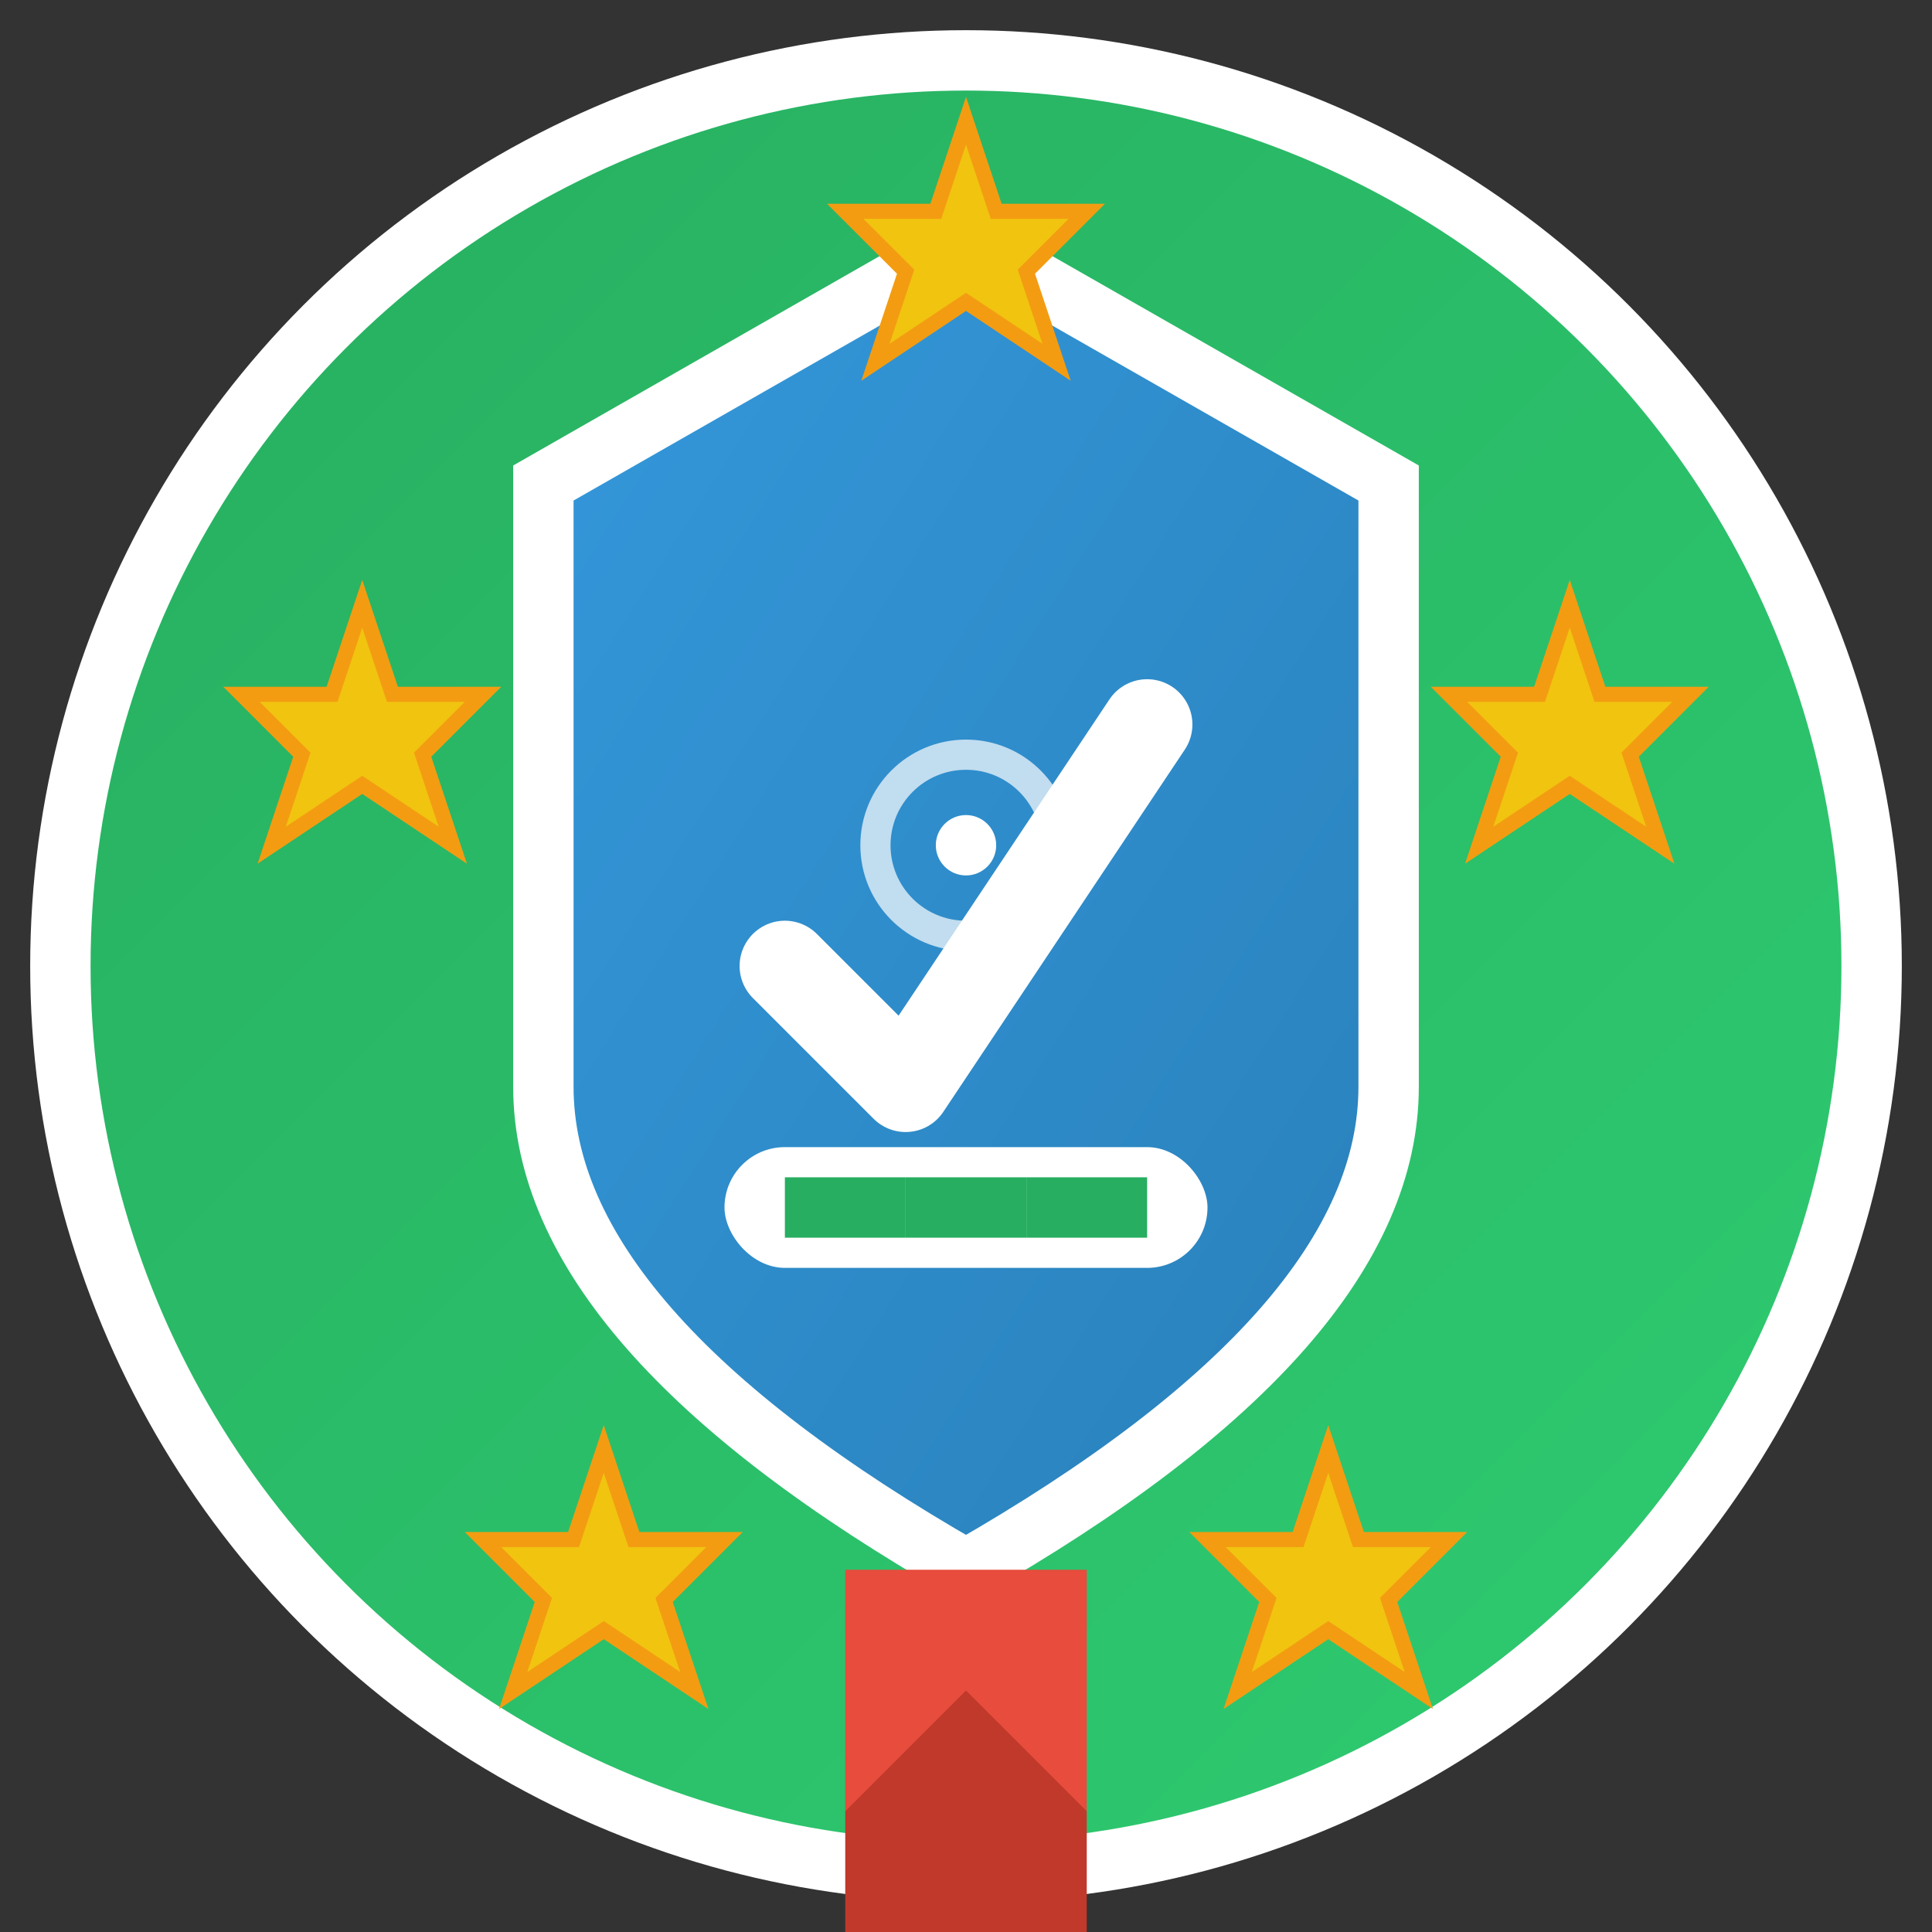
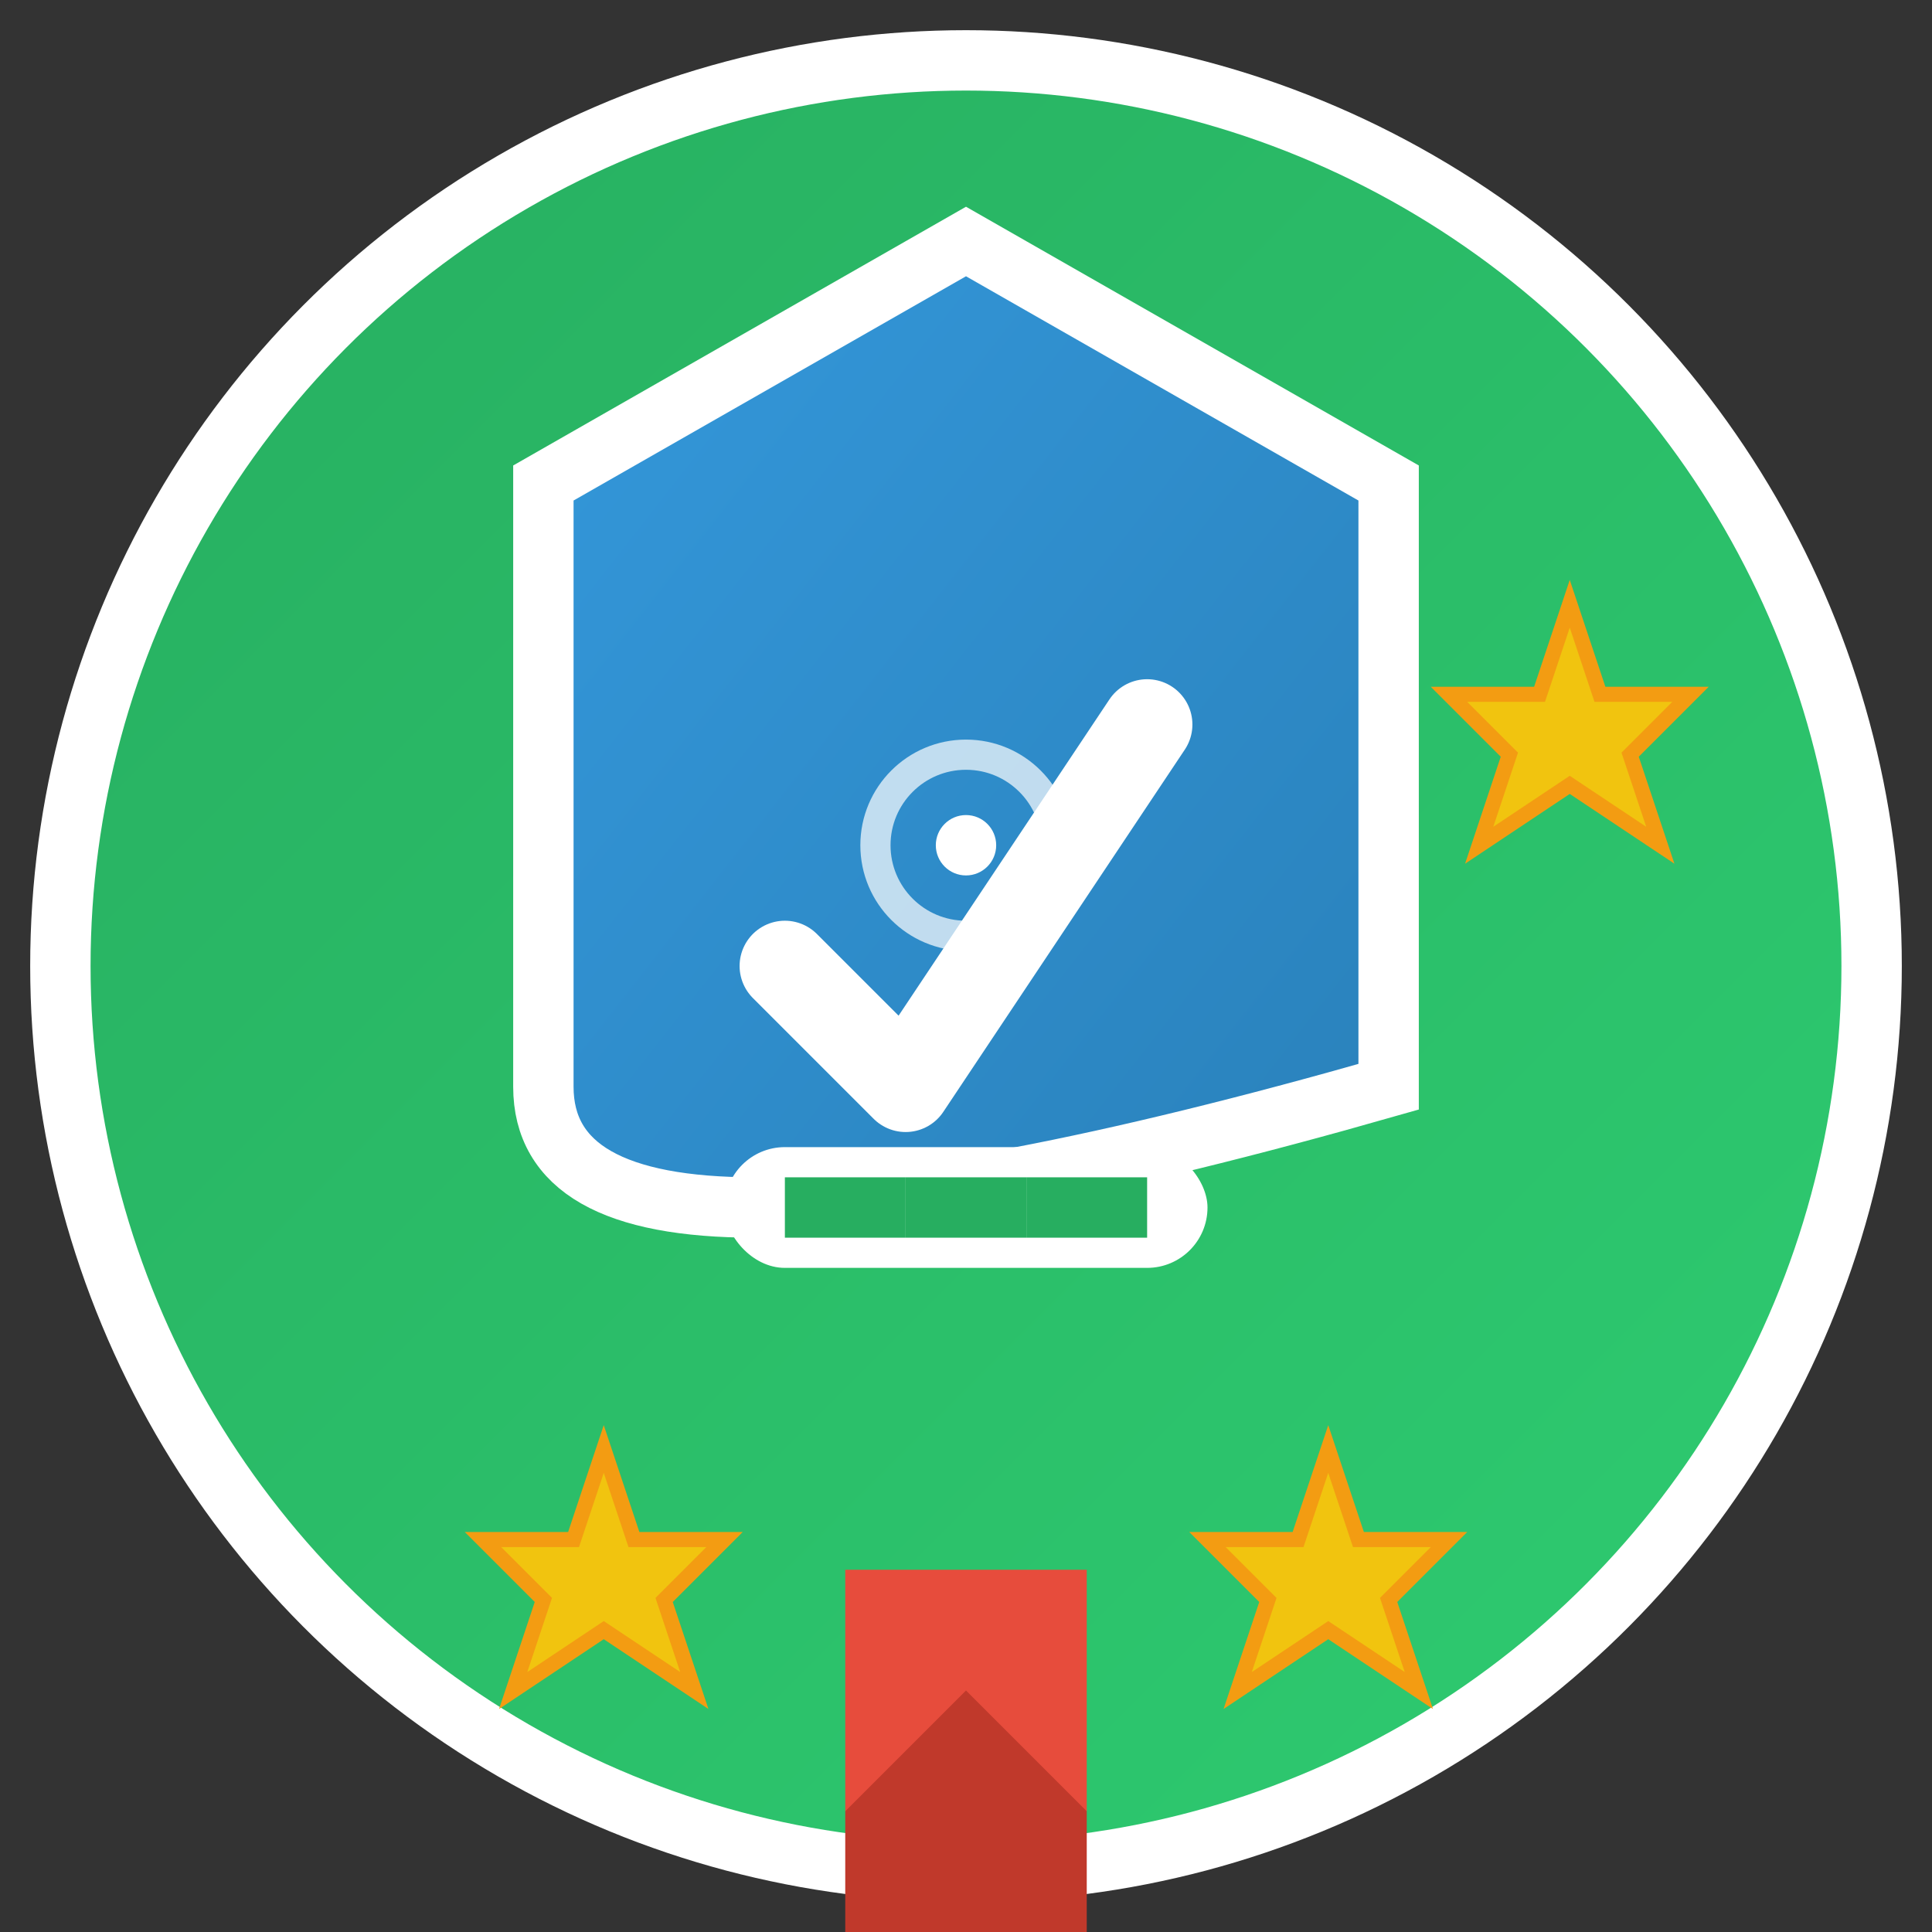
<svg xmlns="http://www.w3.org/2000/svg" viewBox="0 0 64 64" width="64" height="64">
  <rect x="0" y="0" width="64" height="64" fill="#333333" stroke="none" />
  <defs>
    <linearGradient id="qualityGradient" x1="0%" y1="0%" x2="100%" y2="100%">
      <stop offset="0%" style="stop-color:#27ae60;stop-opacity:1" />
      <stop offset="100%" style="stop-color:#2ecc71;stop-opacity:1" />
    </linearGradient>
    <linearGradient id="shieldGradient" x1="0%" y1="0%" x2="100%" y2="100%">
      <stop offset="0%" style="stop-color:#3498db;stop-opacity:1" />
      <stop offset="100%" style="stop-color:#2980b9;stop-opacity:1" />
    </linearGradient>
  </defs>
  <circle cx="32" cy="32" r="30" fill="url(#qualityGradient)" stroke="#ffffff" stroke-width="2" />
-   <path d="M32 8 L46 16 L46 36 Q46 44 32 52 Q18 44 18 36 L18 16 Z" fill="url(#shieldGradient)" stroke="#ffffff" stroke-width="2" />
+   <path d="M32 8 L46 16 L46 36 Q18 44 18 36 L18 16 Z" fill="url(#shieldGradient)" stroke="#ffffff" stroke-width="2" />
  <path d="M26 32 L30 36 L38 24" stroke="#ffffff" stroke-width="3" fill="none" stroke-linecap="round" stroke-linejoin="round" />
  <g fill="#f1c40f" stroke="#f39c12" stroke-width="0.5">
-     <polygon points="32,4 33,7 36,7 34,9 35,12 32,10 29,12 30,9 28,7 31,7" />
-     <polygon points="12,20 13,23 16,23 14,25 15,28 12,26 9,28 10,25 8,23 11,23" />
    <polygon points="52,20 53,23 56,23 54,25 55,28 52,26 49,28 50,25 48,23 51,23" />
    <polygon points="20,48 21,51 24,51 22,53 23,56 20,54 17,56 18,53 16,51 19,51" />
    <polygon points="44,48 45,51 48,51 46,53 47,56 44,54 41,56 42,53 40,51 43,51" />
  </g>
  <rect x="28" y="52" width="8" height="8" fill="#e74c3c" />
  <polygon points="28,60 32,56 36,60 36,64 28,64" fill="#c0392b" />
  <circle cx="32" cy="28" r="3" fill="none" stroke="#ffffff" stroke-width="1" opacity="0.7" />
  <circle cx="32" cy="28" r="1" fill="#ffffff" />
  <rect x="24" y="38" width="16" height="4" fill="#ffffff" rx="2" />
  <rect x="26" y="39" width="4" height="2" fill="#27ae60" />
  <rect x="30" y="39" width="4" height="2" fill="#27ae60" />
  <rect x="34" y="39" width="4" height="2" fill="#27ae60" />
</svg>